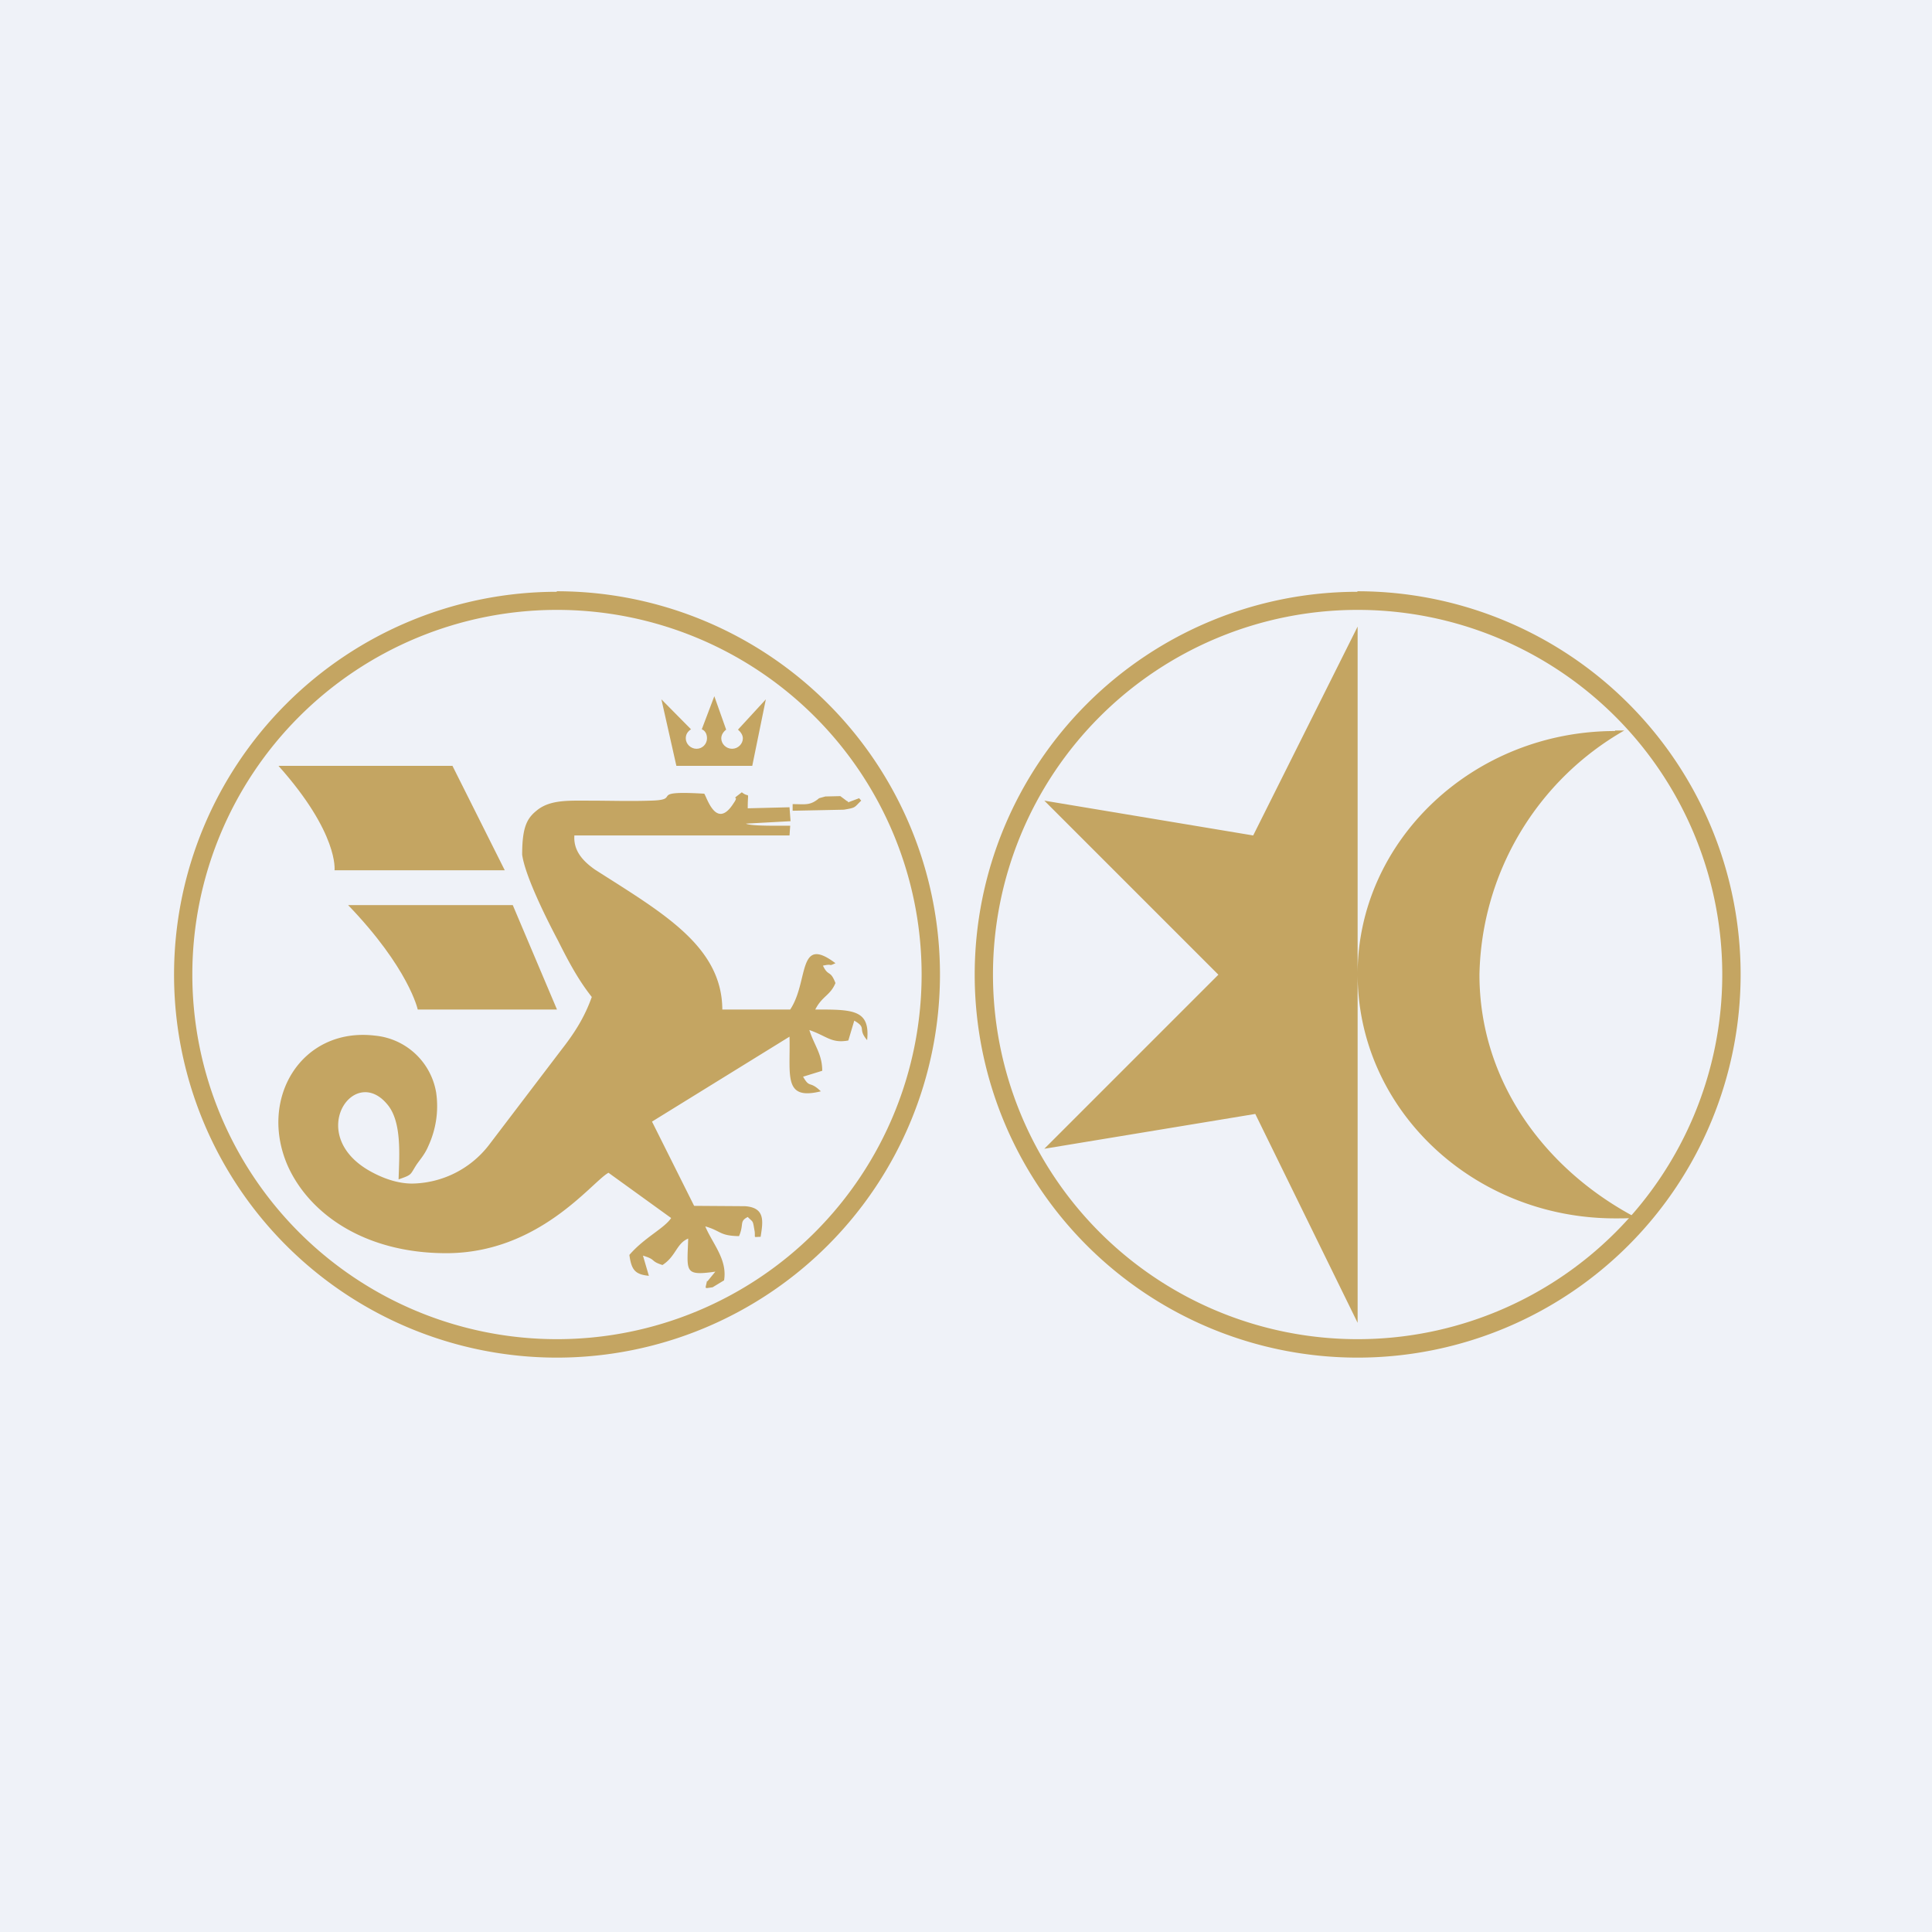
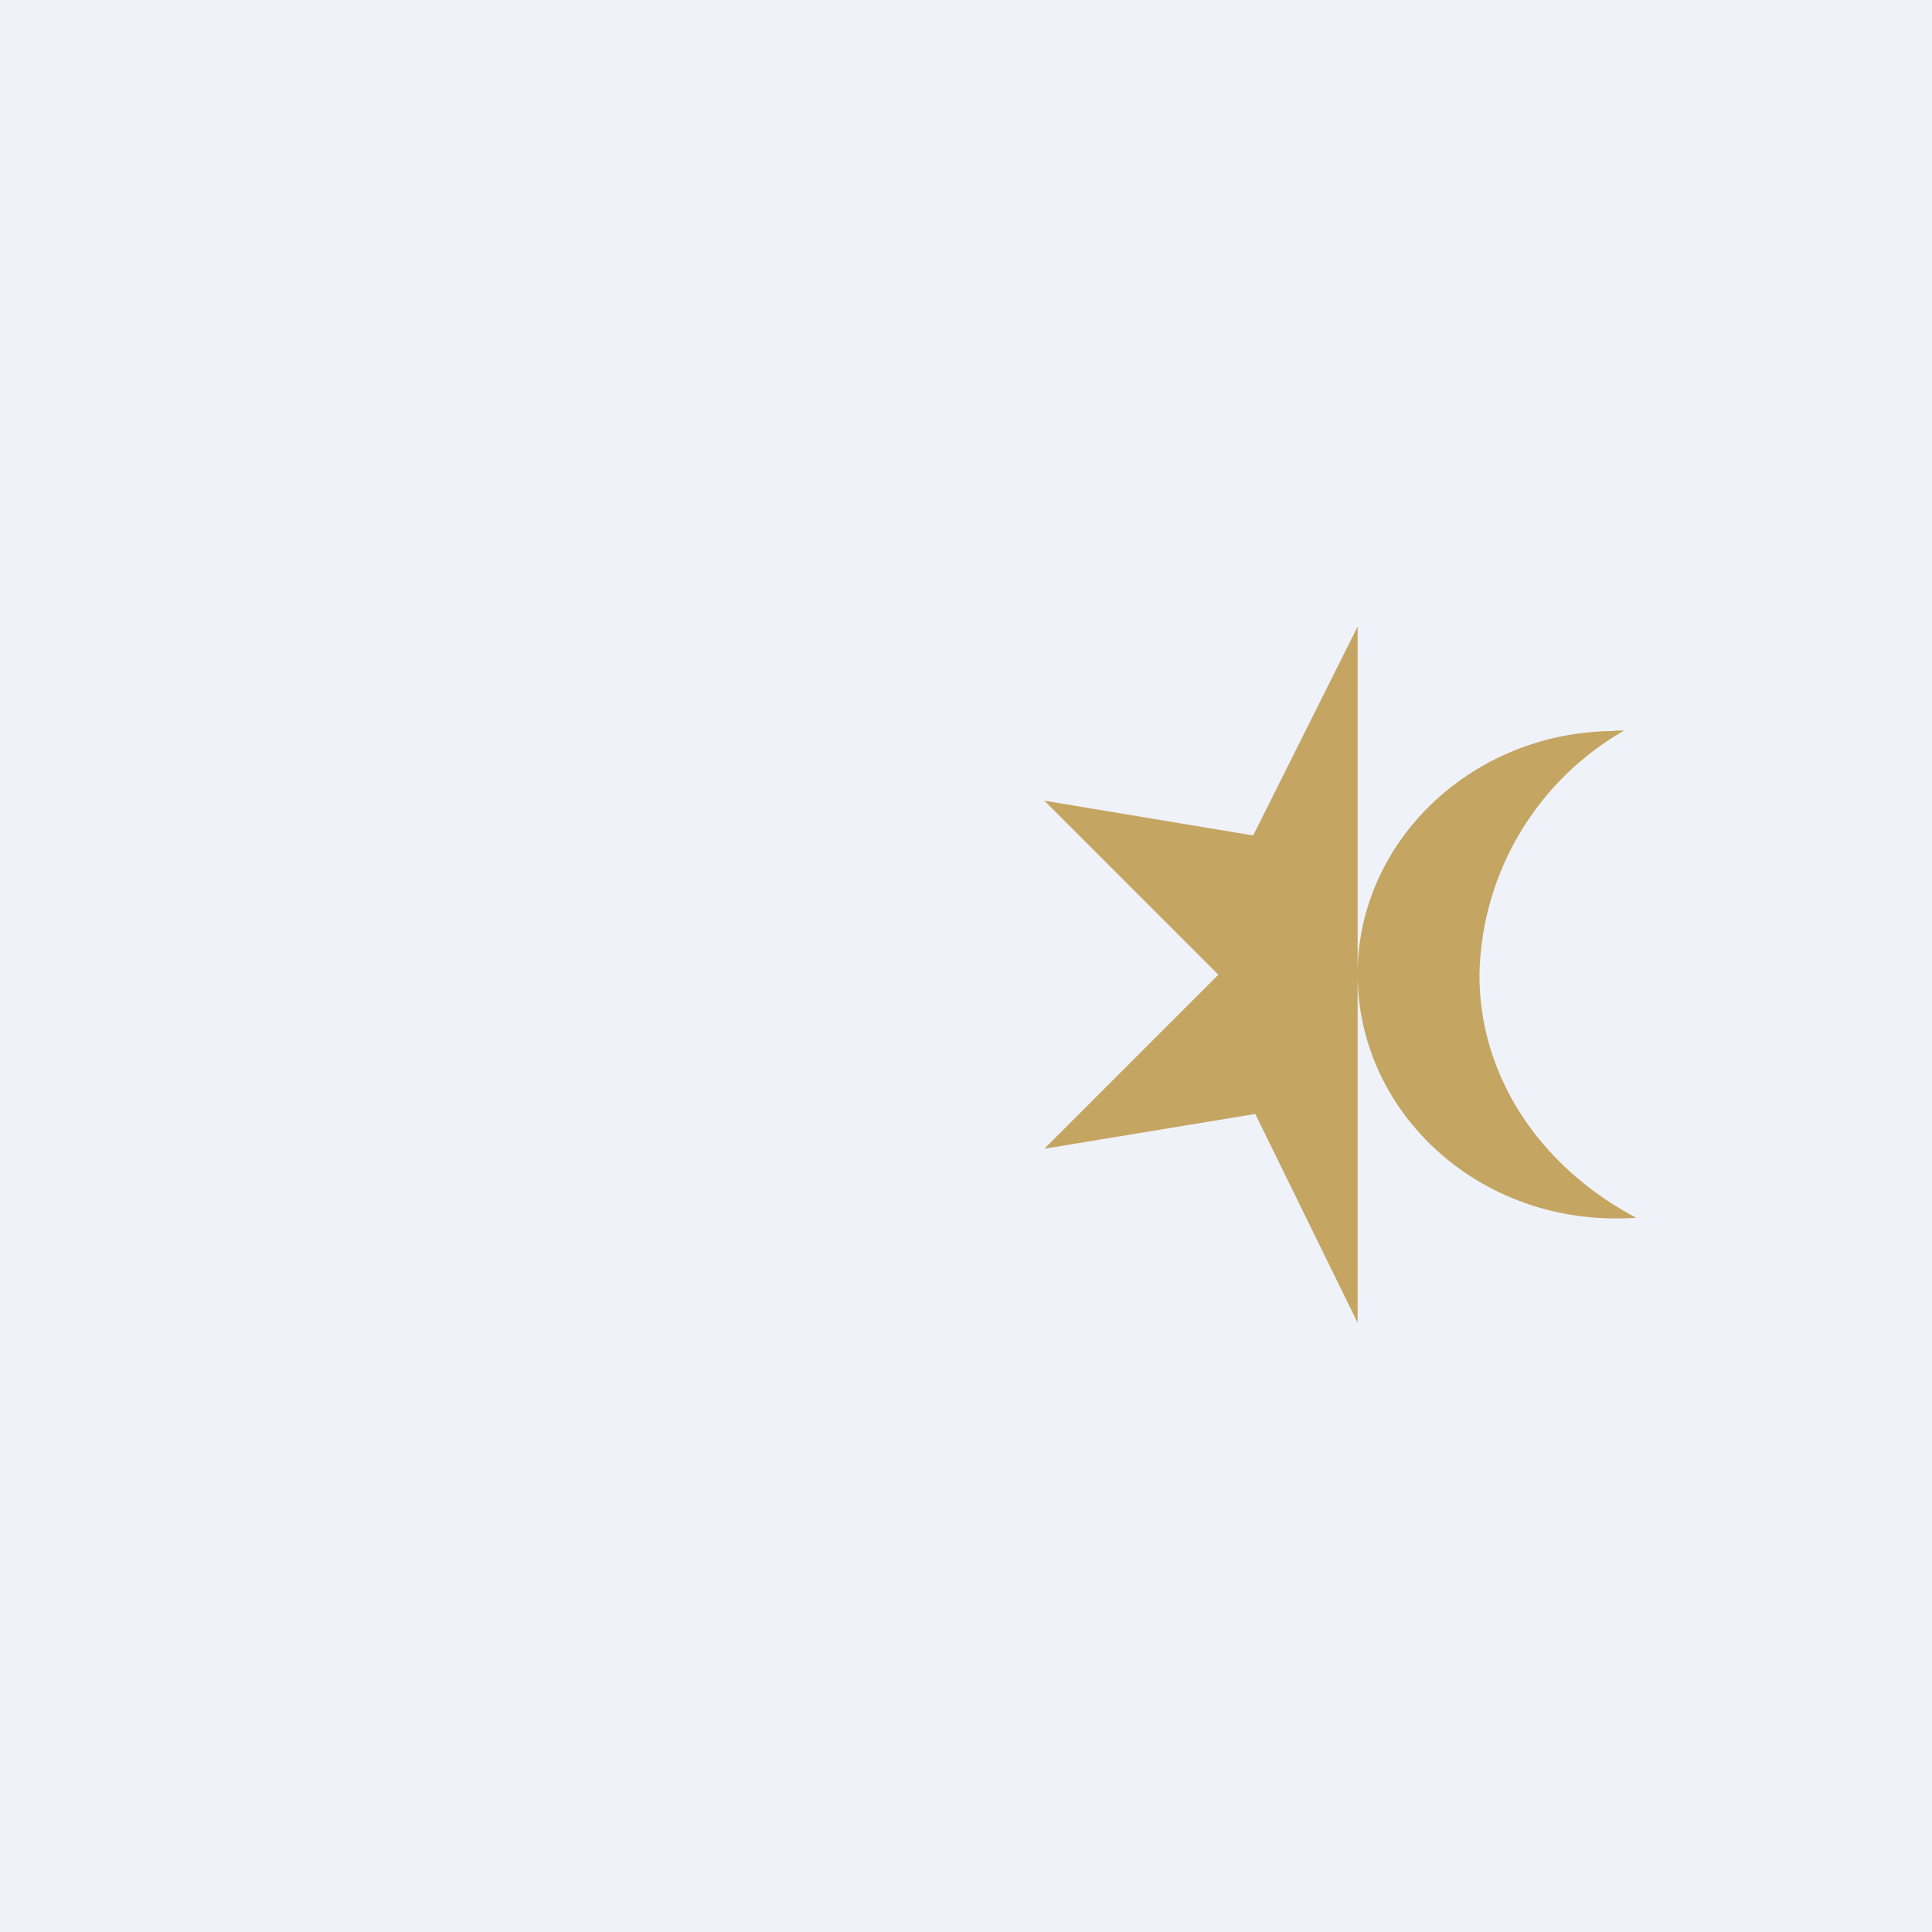
<svg xmlns="http://www.w3.org/2000/svg" viewBox="0 0 55.5 55.5">
  <path d="M 0,0 H 55.5 V 55.5 H 0 Z" fill="rgb(239, 242, 248)" />
  <path d="M 46.39,20.985 H 46.66 A 8.26,8.26 0 0,0 42.5,28 C 42.5,31.06 44.38,33.6 47,34.98 C 46.8,35 46.61,35 46.4,35 C 42.31,35 39,31.86 39,27.98 C 39,24.16 42.31,21 46.4,21 Z M 39,18 V 38 L 36.06,32 L 30,33 L 35,28 L 30,23 L 36,24 L 39,18 Z" fill="rgb(196, 165, 98)" />
-   <path d="M 38.99,16.985 A 11,11 0 1,1 39,39 A 11,11 0 0,1 39,17 Z M 39,17.52 A 10.47,10.47 0 1,1 39,38.47 A 10.47,10.47 0 0,1 39,17.52 Z" fill="rgb(196, 165, 98)" fill-rule="evenodd" />
-   <path d="M 20.31,36.795 C 20.26,37.05 20.22,37.01 20.47,36.98 L 20.8,36.78 C 20.9,36.18 20.47,35.73 20.26,35.23 C 20.72,35.36 20.66,35.5 21.23,35.51 C 21.38,35.16 21.23,35.09 21.48,34.96 C 21.65,35.13 21.62,35.04 21.68,35.38 C 21.7,35.58 21.63,35.53 21.85,35.53 C 21.92,35.09 21.99,34.69 21.4,34.65 L 19.94,34.64 L 18.73,32.22 L 22.68,29.78 C 22.71,30.89 22.49,31.62 23.58,31.35 C 23.25,31.03 23.27,31.28 23.07,30.93 L 23.62,30.76 C 23.62,30.28 23.39,30.03 23.25,29.59 C 23.75,29.76 23.88,29.98 24.37,29.89 L 24.54,29.32 C 24.92,29.54 24.62,29.54 24.91,29.88 C 25,29 24.5,29 23.42,29 C 23.62,28.61 23.85,28.6 24,28.24 C 23.85,27.85 23.8,28.07 23.64,27.74 C 23.96,27.67 23.76,27.78 24,27.67 C 22.9,26.84 23.24,28.19 22.7,29 H 20.75 C 20.74,27.17 19.01,26.21 17.09,24.98 C 16.72,24.72 16.47,24.42 16.5,24 H 22.68 L 22.7,23.72 C 22.24,23.72 21.65,23.73 21.45,23.67 L 21.43,23.66 L 22.71,23.59 L 22.68,23.19 L 21.48,23.22 C 21.48,22.66 21.55,22.95 21.31,22.76 C 20.92,23.06 21.28,22.78 21.07,23.08 C 20.57,23.86 20.3,22.88 20.23,22.8 C 18.54,22.7 19.64,22.98 18.68,23 C 18.1,23.02 17.5,23 16.92,23 C 16.32,23 15.79,22.97 15.41,23.29 C 15.14,23.51 15,23.76 15,24.55 C 15.08,25.15 15.69,26.38 16.03,27.02 C 16.36,27.68 16.63,28.17 17,28.64 C 16.8,29.2 16.53,29.64 16.14,30.14 L 14.04,32.9 A 2.84,2.84 0 0,1 11.84,34 C 11.42,34 10.99,33.85 10.59,33.62 C 8.79,32.57 10.17,30.56 11.13,31.73 C 11.55,32.23 11.47,33.2 11.45,33.88 C 11.85,33.74 11.77,33.76 11.97,33.45 C 12.09,33.28 12.21,33.15 12.31,32.91 C 12.51,32.47 12.61,31.95 12.53,31.39 A 1.97,1.97 0 0,0 10.77,29.75 C 8.67,29.5 7.41,31.55 8.27,33.5 C 8.9,34.89 10.5,36 12.82,36 C 15.5,36 17.01,33.94 17.48,33.69 L 19.28,34.99 C 19.08,35.29 18.51,35.55 18.08,36.05 C 18.14,36.49 18.25,36.61 18.64,36.65 L 18.47,36.07 C 18.87,36.19 18.66,36.22 19.03,36.34 C 19.42,36.09 19.43,35.72 19.77,35.58 C 19.74,36.53 19.64,36.66 20.55,36.53 L 20.32,36.81 Z M 24.14,22.87 L 23.71,22.88 L 23.53,22.93 C 23.27,23.15 23.13,23.1 22.77,23.1 V 23.29 L 24.24,23.26 C 24.6,23.2 24.53,23.2 24.74,23 L 24.68,22.93 L 24.36,23.05 C 24.36,23.03 24.36,23 24.34,23.02 L 24.14,22.87 Z" fill="rgb(196, 165, 98)" />
-   <path d="M 15.99,16.985 A 11,11 0 1,1 16,39 A 11,11 0 0,1 16,17 Z M 16,17.52 A 10.47,10.47 0 1,1 16,38.47 A 10.47,10.47 0 0,1 16,17.52 Z" fill="rgb(196, 165, 98)" fill-rule="evenodd" />
-   <path d="M 12.99,21.985 L 14.5,25 H 9.61 S 9.74,23.95 8,22 H 13 Z M 14.73,26 L 16,29 H 12 S 11.75,27.82 10,26 H 14.73 Z M 19.43,22 H 21.61 L 22,20.09 L 21.2,20.96 C 21.27,21.02 21.34,21.11 21.34,21.21 C 21.34,21.37 21.2,21.51 21.03,21.51 C 20.86,21.51 20.72,21.37 20.72,21.21 C 20.72,21.11 20.78,21.02 20.86,20.96 L 20.52,20 L 20.16,20.95 C 20.26,20.99 20.31,21.09 20.31,21.21 C 20.31,21.37 20.18,21.51 20.01,21.51 C 19.84,21.51 19.7,21.37 19.7,21.21 C 19.7,21.09 19.76,21.01 19.85,20.95 L 19,20.09 L 19.43,22 Z" fill="rgb(196, 165, 98)" />
</svg>